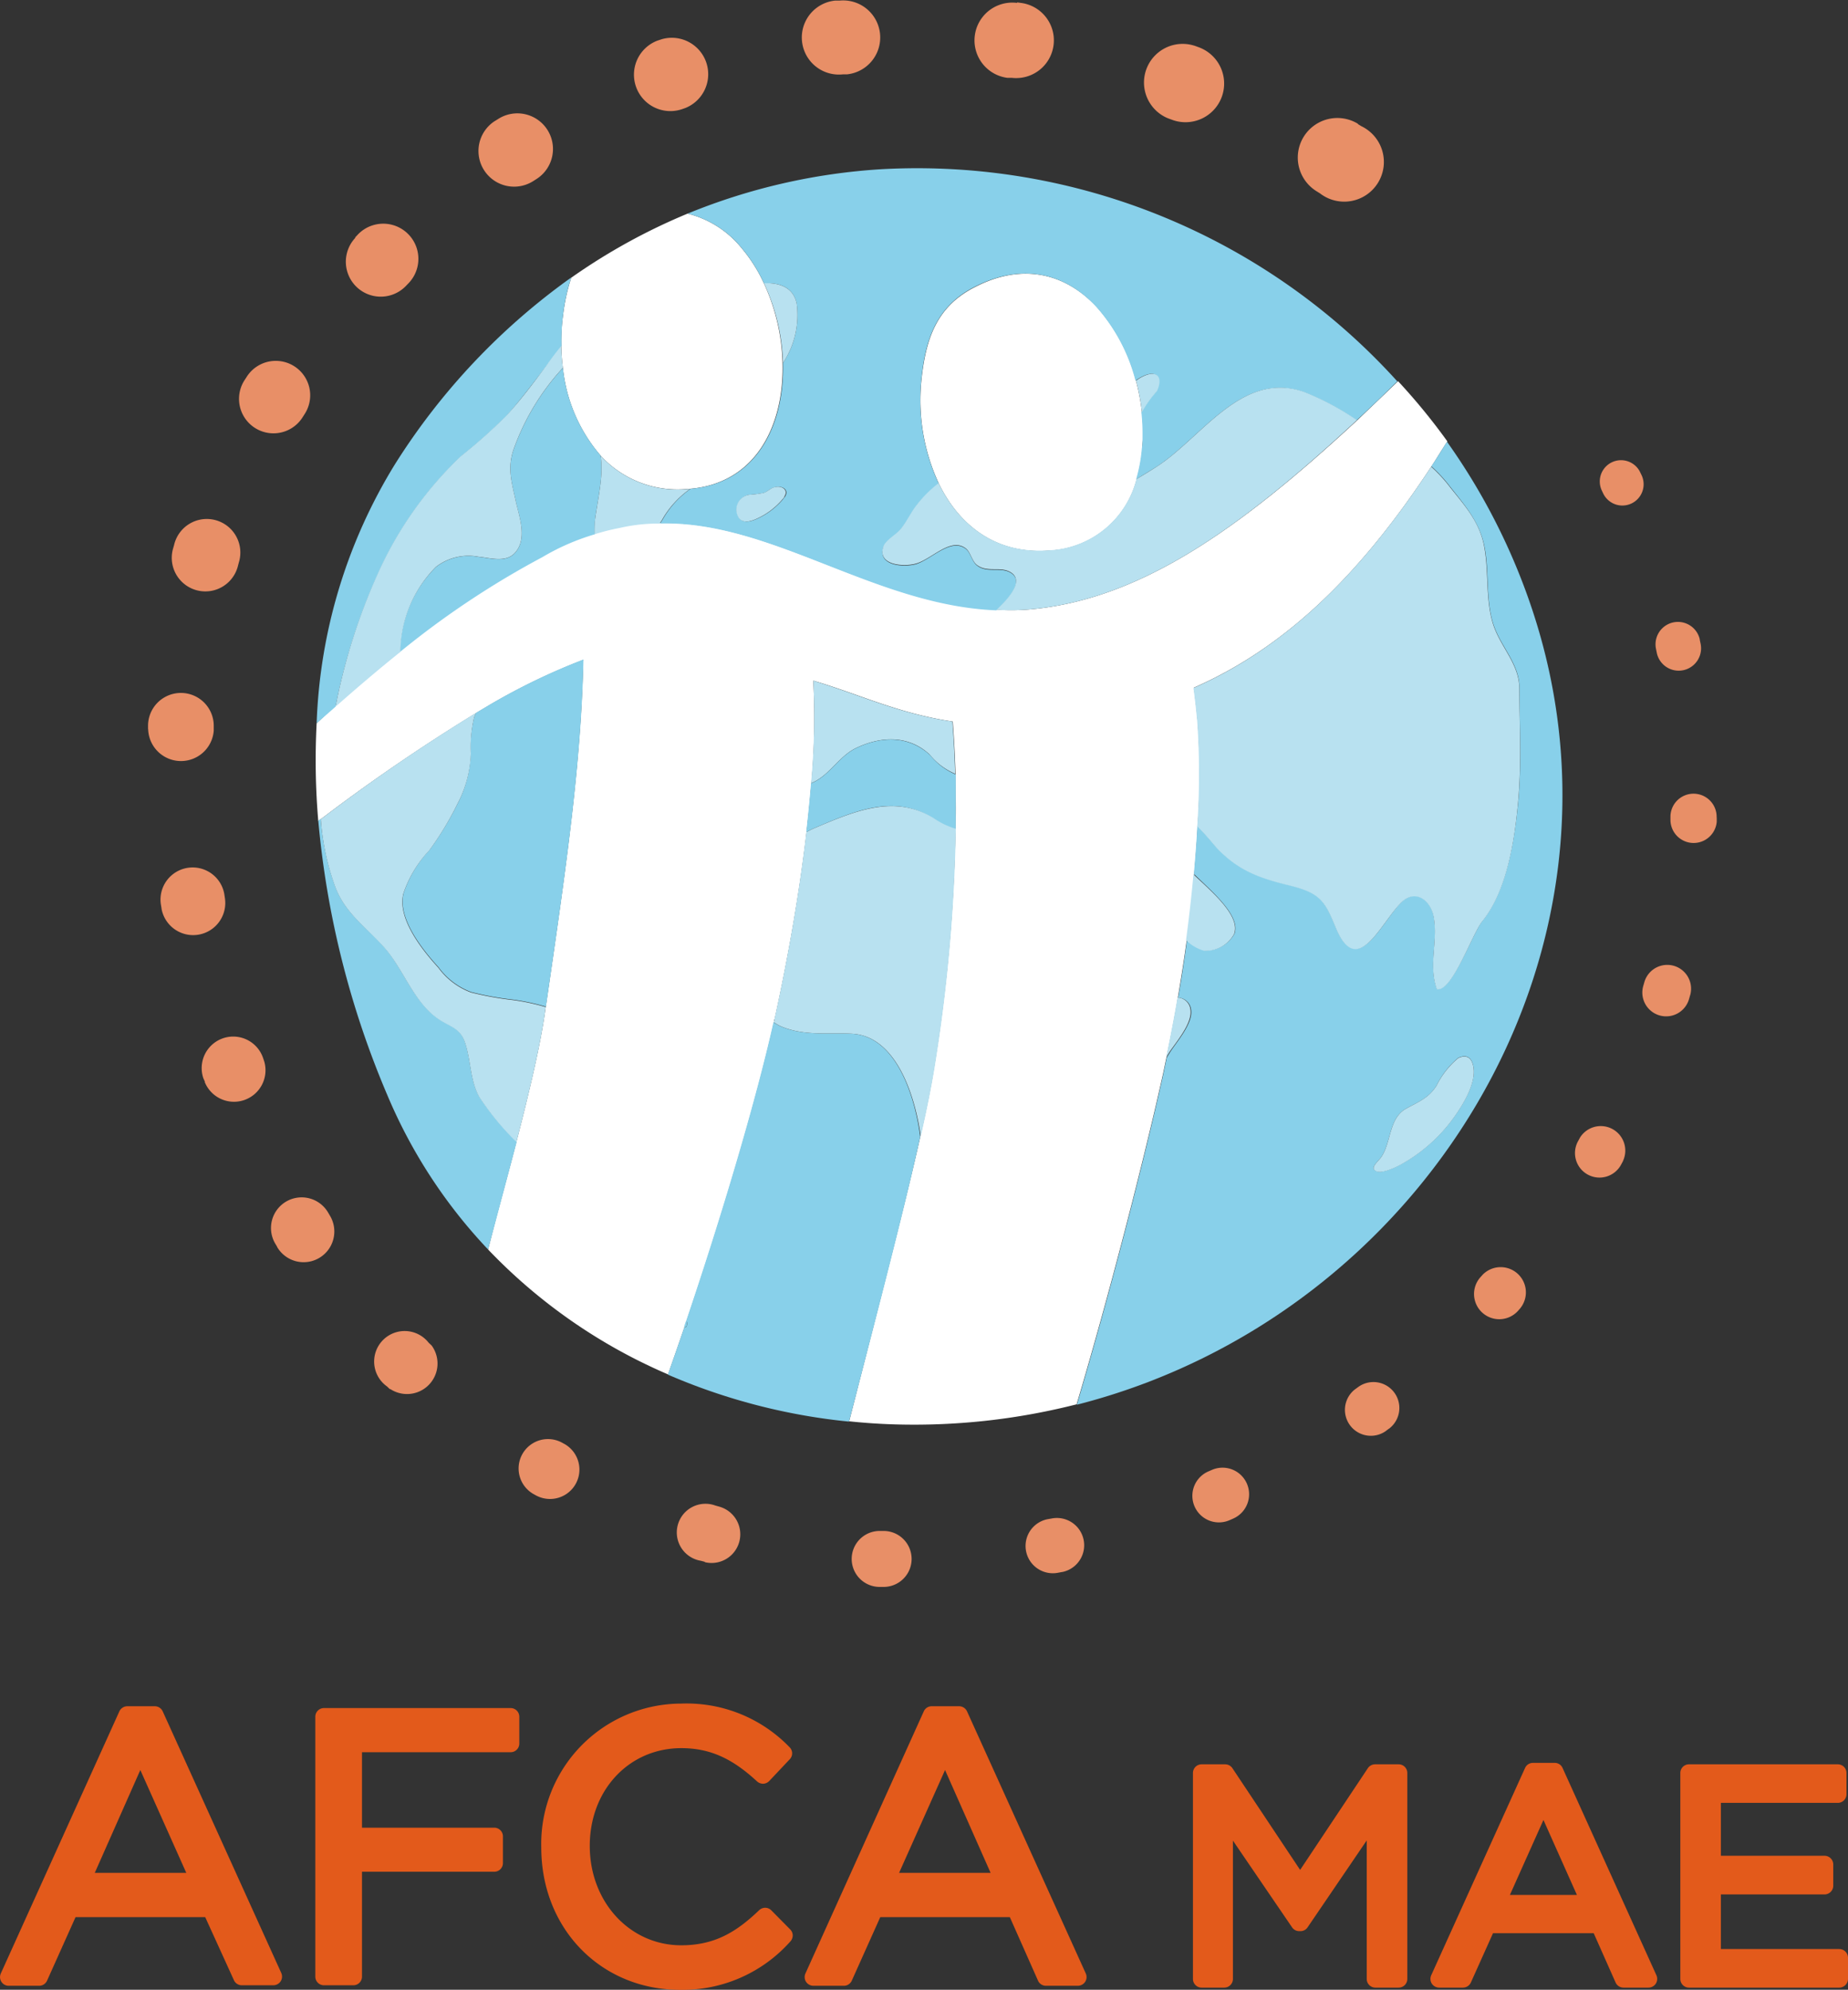
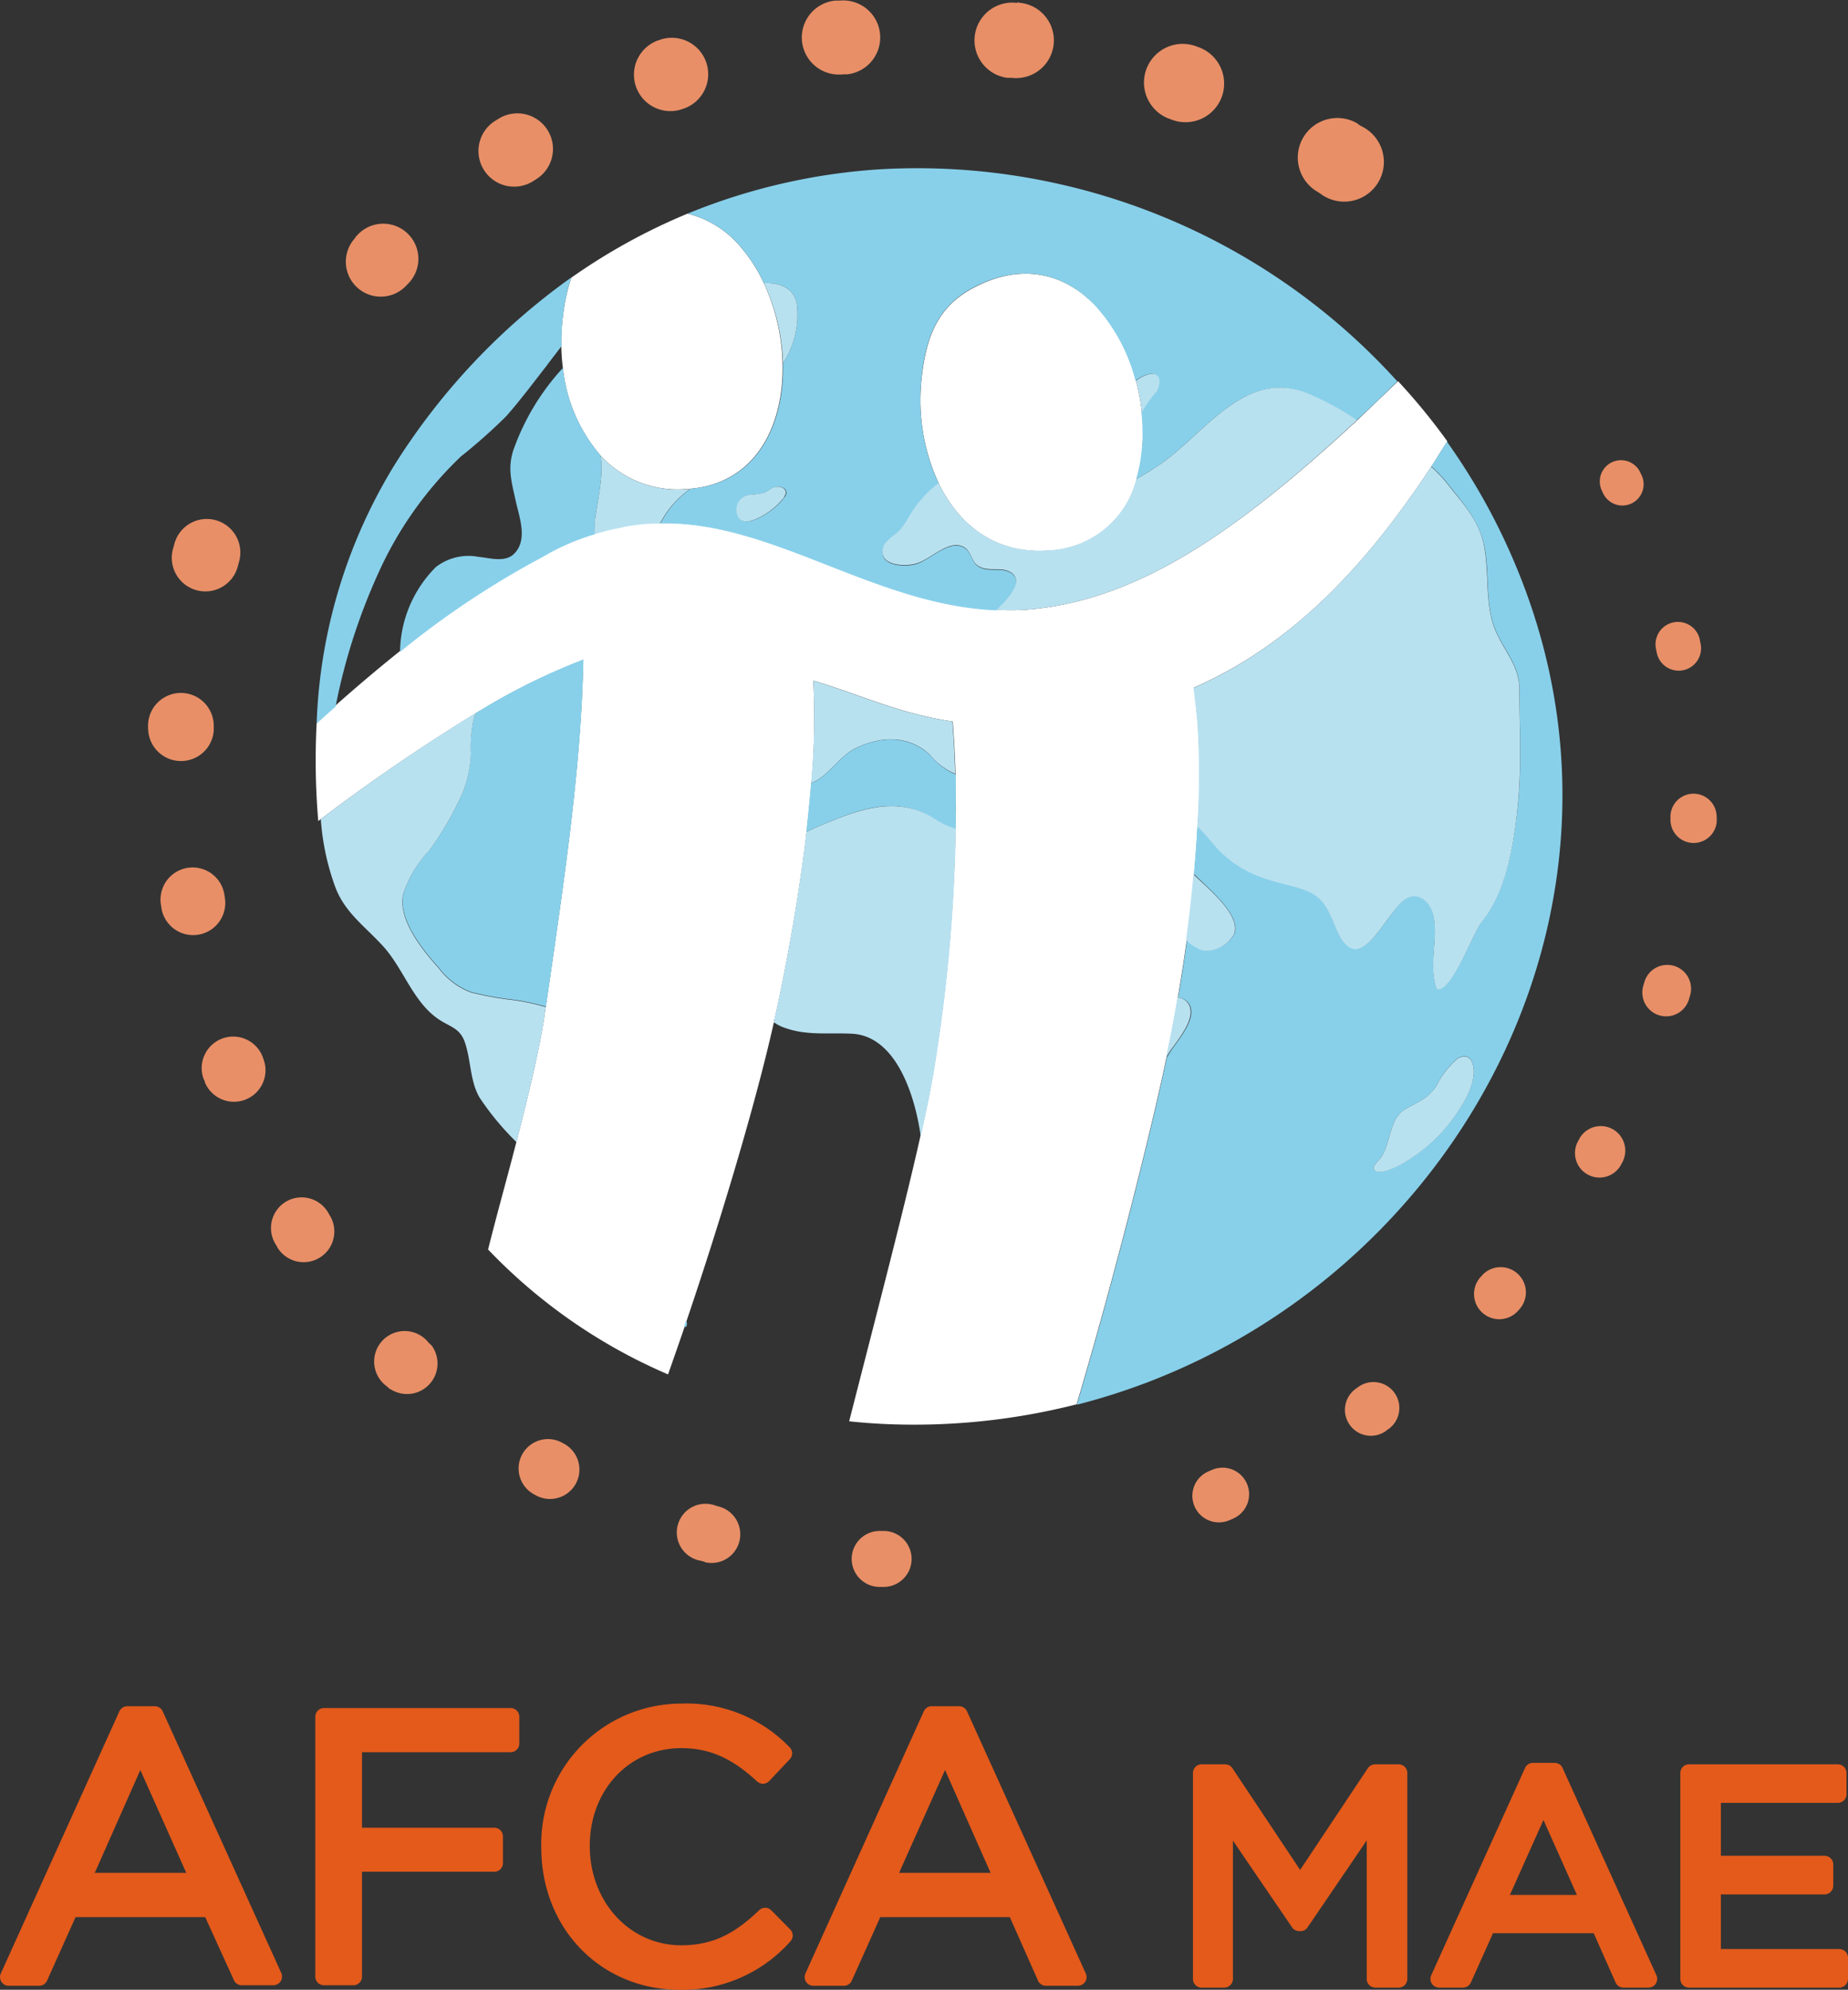
<svg xmlns="http://www.w3.org/2000/svg" viewBox="0 0 181.74 195.6">
  <rect x="0" y="0" width="181.74" height="195.6" fill="#333333" stroke="none" />
  <defs>
    <style>.cls-1{fill:#e35a1b;}.cls-2{fill:#fff;}.cls-3{fill:#e88f67;}.cls-4{fill:#b8e1f0;}.cls-5{fill:#88d0ea;}</style>
  </defs>
  <g id="Calque_2" data-name="Calque 2">
    <g id="Calque_1-2" data-name="Calque 1">
      <path class="cls-1" d="M16,168.23a.86.86,0,0,0-.78-.5h-2.7a.87.87,0,0,0-.78.5L.08,194a.86.86,0,0,0,.06.82.84.84,0,0,0,.71.39h3a.85.85,0,0,0,.78-.51l2.8-6.24H20.18L23,194.65a.85.85,0,0,0,.78.51h3.1a.87.87,0,0,0,.72-.39.86.86,0,0,0,.06-.82Zm2.32,15.88h-9L13.8,174Z" />
      <path class="cls-1" d="M50.22,167.91H31.86a.85.85,0,0,0-.85.86v25.54a.85.85,0,0,0,.85.85h2.89a.85.85,0,0,0,.85-.85V184h13a.85.85,0,0,0,.86-.85v-2.63a.85.85,0,0,0-.86-.85h-13v-7.42H50.22a.85.85,0,0,0,.85-.85v-2.66A.85.85,0,0,0,50.22,167.91Z" />
      <path class="cls-1" d="M75.84,187.78a.85.85,0,0,0-1.18,0c-2.17,2.07-4.3,3.45-7.66,3.45-5.06,0-9-4.26-9-9.77s3.88-9.61,9-9.61c2.8,0,5,1,7.44,3.26a.92.92,0,0,0,.61.24.88.88,0,0,0,.6-.27l2-2.12a.84.84,0,0,0,0-1.2A14.06,14.06,0,0,0,67,167.47a13.79,13.79,0,0,0-13.77,14.14c0,8,5.87,14,13.66,14a14.18,14.18,0,0,0,10.82-4.74.88.88,0,0,0,.25-.61.83.83,0,0,0-.26-.6Z" />
      <path class="cls-1" d="M95.1,168.23a.86.86,0,0,0-.78-.5h-2.7a.85.85,0,0,0-.77.5L79.21,194a.86.86,0,0,0,.06.82.87.87,0,0,0,.72.39h3a.85.85,0,0,0,.78-.51l2.8-6.24H99.31l2.77,6.24a.85.85,0,0,0,.78.51H106a.87.87,0,0,0,.72-.39.86.86,0,0,0,.06-.82Zm2.32,15.88h-9L92.94,174Z" />
      <path class="cls-1" d="M137.55,173.44h-2.32a.86.86,0,0,0-.71.38l-6.66,10-6.66-10a.86.86,0,0,0-.71-.38h-2.32a.85.85,0,0,0-.85.86v20.24a.85.85,0,0,0,.85.85h2.23a.85.85,0,0,0,.85-.85v-13.6l5.82,8.53a.85.85,0,0,0,.7.37h.12a.84.84,0,0,0,.7-.37l5.82-8.55v13.62a.85.85,0,0,0,.85.85h2.29a.85.85,0,0,0,.85-.85V174.3A.85.85,0,0,0,137.55,173.44Z" />
      <path class="cls-1" d="M153.67,173.8a.83.83,0,0,0-.77-.5h-2.14a.84.84,0,0,0-.78.5l-9.23,20.38a.88.88,0,0,0,.06.82.87.87,0,0,0,.72.39h2.34a.85.85,0,0,0,.78-.5l2.18-4.85h9.9l2.15,4.84a.85.85,0,0,0,.78.51h2.46a.87.87,0,0,0,.72-.39.88.88,0,0,0,.06-.82Zm1.41,12.48h-6.59l3.3-7.37Z" />
      <path class="cls-1" d="M180.88,191.6H169.24v-5.37h10.2a.86.86,0,0,0,.85-.86v-2.08a.86.86,0,0,0-.85-.86h-10.2v-5.2h11.5a.85.85,0,0,0,.85-.85V174.3a.85.85,0,0,0-.85-.86H166.11a.85.85,0,0,0-.86.86v20.24a.85.85,0,0,0,.86.85h14.77a.86.86,0,0,0,.86-.85v-2.09A.86.86,0,0,0,180.88,191.6Z" />
      <path class="cls-2" d="M59.06,44.78a10.25,10.25,0,0,0,8.12,3.32l.7-.05c6.51-.57,9.24-6.3,9.08-12.36a19.87,19.87,0,0,0-1.83-7.83,15.19,15.19,0,0,0-2.23-3.51A9.91,9.91,0,0,0,67.62,21,59.28,59.28,0,0,0,56.18,27.3,19,19,0,0,0,55.37,31,19.17,19.17,0,0,0,55.2,34a20.34,20.34,0,0,0,.16,2.21A15.67,15.67,0,0,0,59.06,44.78Z" />
      <path class="cls-2" d="M103.1,54.13a9.31,9.31,0,0,0,8.68-7,15.24,15.24,0,0,0,.56-3c0-.43.06-.86.07-1.3a19.61,19.61,0,0,0-.11-2.29,20.63,20.63,0,0,0-.58-3.1,17.44,17.44,0,0,0-3.86-7.27c-2.93-3.13-7.1-4.48-12-1.94C92,30.19,91,33.5,90.6,37.54a19.4,19.4,0,0,0,1.73,10C94.28,51.55,97.84,54.5,103.1,54.13Z" />
      <path class="cls-2" d="M137.49,37.47c-1.37,1.32-2.72,2.61-4,3.83C121.71,52.2,111.91,59.07,101,59.93c-1,.07-2,.08-3,0-12-.45-22.1-8.8-33.13-8.52h-.37a16.86,16.86,0,0,0-3.57.43,21.08,21.08,0,0,0-2.46.62,22.46,22.46,0,0,0-5.17,2.25,86,86,0,0,0-14,9.32c-2.25,1.8-4.4,3.63-6.38,5.39L31.14,71.1a70.13,70.13,0,0,0,.16,9.61l.25-.18A183,183,0,0,1,46.8,70.11l1.31-.78a62.43,62.43,0,0,1,9.25-4.46C57.14,75.26,55.62,85.6,53.67,99l-.09.61c-.47,3.21-1.43,7.34-2.79,12.62C50,115.34,49,118.85,48,122.83a53.69,53.69,0,0,0,17.7,12.28c.53-1.51,1.08-3.08,1.63-4.69.06-.2.13-.4.2-.6,3.39-10,6.83-21.5,8.58-29.34,0-.1,0-.2.07-.29,1.53-7,2.53-13.17,3.14-18.39.19-1.71.35-3.31.47-4.79A70.41,70.41,0,0,0,80,67.24c0-.1,0-.22,0-.33l.41.13c4.32,1.31,8.08,3.12,13.29,3.89.1,1.37.21,3.09.27,5.15,0,1.59.07,3.38,0,5.39a162.15,162.15,0,0,1-2.1,23.45c-.29,1.83-.75,4.11-1.36,6.8-1.52,6.79-4,16.26-7,28q3,.32,6.1.33a64.75,64.75,0,0,0,16.27-2c3.21-10.78,6.59-23.88,8.49-32.45.12-.56.23-1.11.35-1.67.42-2,.8-4,1.12-5.89s.63-3.85.87-5.65q.47-3.45.73-6.47c.15-1.68.27-3.26.34-4.71a75.11,75.11,0,0,0,0-10.33c-.15-1.53-.21-2-.37-3.28,9.55-4.19,16.83-11.8,23.39-21.79.52-.79,1-1.6,1.54-2.42A61.29,61.29,0,0,0,137.49,37.47Z" />
      <path class="cls-3" d="M161.23,46.28l.19.39a2.09,2.09,0,0,1-3.74,1.87v0l-.17-.36h0a2.09,2.09,0,0,1,3.75-1.84Z" />
      <path class="cls-3" d="M167.15,62.84l.09.42a2.2,2.2,0,1,1-4.3.94v0h0l-.08-.4h0a2.2,2.2,0,0,1,4.31-.92Z" />
      <path class="cls-3" d="M168.83,80.36v.43a2.28,2.28,0,0,1-4.55-.13v-.44h0a2.27,2.27,0,0,1,4.54.15Z" />
      <path class="cls-3" d="M166.23,97.78l-.12.42a2.34,2.34,0,0,1-4.51-1.26h0v0l.11-.38v0a2.34,2.34,0,0,1,4.51,1.27Z" />
      <path class="cls-3" d="M159.63,114.11l-.2.37a2.41,2.41,0,1,1-4.23-2.31v0h0l.19-.35h0a2.41,2.41,0,0,1,4.21,2.33Z" />
      <path class="cls-3" d="M149.56,128.55l-.28.32a2.48,2.48,0,0,1-3.72-3.28h0l.27-.3h0a2.48,2.48,0,0,1,3.7,3.29Z" />
      <path class="cls-3" d="M136.58,140.45l-.34.26a2.55,2.55,0,0,1-3-4.12h0l.33-.24h0a2.54,2.54,0,0,1,3,4.12Z" />
      <path class="cls-3" d="M121.31,149.27l-.39.17a2.61,2.61,0,0,1-2.09-4.79h0l.37-.16h0a2.61,2.61,0,0,1,2.06,4.8Z" />
-       <path class="cls-3" d="M104.46,154.53l-.42.08a2.68,2.68,0,0,1-1-5.27h0l.4-.07h0a2.68,2.68,0,0,1,1,5.27Z" />
      <path class="cls-3" d="M86.86,156l-.43,0a2.75,2.75,0,1,1,.16-5.5h0l.4,0h0a2.75,2.75,0,0,1-.18,5.5Z" />
      <path class="cls-3" d="M69.34,153.54l-.42-.11A2.82,2.82,0,1,1,70.35,148h0l.39.11h0a2.82,2.82,0,0,1-1.45,5.45Z" />
      <path class="cls-3" d="M52.81,147.06l-.38-.21a2.89,2.89,0,0,1,2.77-5.07h0l.35.19h0a2.89,2.89,0,0,1-2.79,5.06Z" />
      <path class="cls-3" d="M38.38,136.6l-.31-.3A3,3,0,1,1,42.16,132h0v0l.29.27v0a3,3,0,0,1-4.11,4.25Z" />
      <path class="cls-3" d="M27.27,122.59l-.22-.37a3,3,0,1,1,5.23-3v0l.2.34v0a3,3,0,0,1-5.24,3Z" />
      <path class="cls-3" d="M20.17,106.38,20,106a3.09,3.09,0,1,1,5.87-2v0h0l.13.39h0a3.1,3.1,0,0,1-5.88,1.94Z" />
      <path class="cls-3" d="M15.89,89.33l-.07-.43a3.16,3.16,0,0,1,6.24-1v0h0l.06.4h0a3.16,3.16,0,0,1-6.24,1Z" />
      <path class="cls-3" d="M14.56,71.71v-.44a3.23,3.23,0,0,1,6.46.16v0l0,.4v0a3.23,3.23,0,0,1-6.45-.18Z" />
      <path class="cls-3" d="M17,54l.12-.42a3.3,3.3,0,1,1,6.37,1.71v0l-.1.38v0A3.3,3.3,0,0,1,17,54Z" />
-       <path class="cls-3" d="M24,37.45l.24-.37A3.37,3.37,0,0,1,30,40.64v0l0,0-.21.33v0A3.37,3.37,0,0,1,24,37.45Z" />
      <path class="cls-3" d="M34.89,23.38l.3-.32a3.44,3.44,0,0,1,5,4.77l0,0h0l-.28.29h0a3.43,3.43,0,0,1-4.93-4.78Z" />
      <path class="cls-3" d="M48.6,11.94l.37-.23a3.5,3.5,0,1,1,3.82,5.87l0,0h0l-.33.21h0a3.5,3.5,0,0,1-3.8-5.89Z" />
      <path class="cls-3" d="M64.64,4l.42-.14a3.58,3.58,0,0,1,2.36,6.75h0l-.37.13h0A3.58,3.58,0,0,1,64.64,4Z" />
      <path class="cls-3" d="M82.11.06l.44,0a3.64,3.64,0,1,1,.74,7.25h0l-.4,0h0A3.64,3.64,0,0,1,82.11.06Z" />
      <path class="cls-3" d="M100,.23l.43.06a3.71,3.71,0,0,1-.94,7.36h-.05l-.39,0h0a3.71,3.71,0,0,1,1-7.36Z" />
      <path class="cls-3" d="M117.41,4.47l.41.15a3.8,3.8,0,1,1-2.6,7.14h0l-.38-.14h0a3.8,3.8,0,0,1,2.64-7.12Z" />
      <path class="cls-3" d="M133.51,12.18l.38.23A3.9,3.9,0,1,1,129.8,19l0,0,0,0-.34-.21h0a3.89,3.89,0,0,1,4.12-6.6Z" />
      <path class="cls-4" d="M93.67,70.93c-5.21-.77-9-2.58-13.29-3.89L80,66.91c0,.11,0,.23,0,.33A70.41,70.41,0,0,1,79.76,77l.15-.07c1.72-.77,2.61-2.61,4.31-3.41,2.48-1.18,5.17-1.24,7.21.66a6.45,6.45,0,0,0,2.51,1.89C93.88,74,93.77,72.3,93.67,70.93Z" />
      <path class="cls-5" d="M37.19,56.38a36.51,36.51,0,0,1,8.14-11.51,53.87,53.87,0,0,0,4.45-3.95c1.41-1.6,2.7-3.33,4-5,.48-.65,1-1.3,1.45-1.91A19.17,19.17,0,0,1,55.37,31a19,19,0,0,1,.81-3.72A65.1,65.1,0,0,0,38.84,45.64a52,52,0,0,0-7.7,25.46L33,69.47A58.75,58.75,0,0,1,37.19,56.38Z" />
      <path class="cls-5" d="M84.22,73.53c-1.7.8-2.59,2.64-4.31,3.41l-.15.07c-.12,1.48-.28,3.08-.47,4.79.23-.12.47-.25.7-.35,4-1.7,8-3.5,11.89-.93a7.47,7.47,0,0,0,2.11,1c0-2,0-3.8,0-5.39a6.45,6.45,0,0,1-2.51-1.89C89.39,72.29,86.7,72.35,84.22,73.53Z" />
-       <path class="cls-5" d="M47.14,107.82c-.92-1.62-.82-3.61-1.41-5.36-.49-1.47-1.49-1.54-2.65-2.34-2.48-1.71-3.45-5-5.42-7.16-1.82-2-3.84-3.3-4.76-6a24.25,24.25,0,0,1-1.35-6.47l-.25.18a89,89,0,0,0,6.82,27.05A50.47,50.47,0,0,0,48,122.83c1.07-4,2-7.49,2.82-10.6A26.88,26.88,0,0,1,47.14,107.82Z" />
      <path class="cls-5" d="M58.56,50.77c.33-2.22.79-4.15.5-6a15.67,15.67,0,0,1-3.7-8.6,23.32,23.32,0,0,0-4.88,8.1c-.57,1.78-.18,3.07.22,4.89.34,1.61,1.26,3.88-.14,5.28-.9.89-2.43.4-3.51.3a5.23,5.23,0,0,0-4.18,1,12,12,0,0,0-3.53,8.35,86,86,0,0,1,14-9.32,22.46,22.46,0,0,1,5.17-2.25A8.23,8.23,0,0,1,58.56,50.77Z" />
      <path class="cls-5" d="M46.29,74.1A11.29,11.29,0,0,1,45,79a30.24,30.24,0,0,1-2.76,4.56,11.57,11.57,0,0,0-2.55,4.24c-.63,2.46,1.87,5.57,3.44,7.29a7,7,0,0,0,3.2,2.43,30.72,30.72,0,0,0,4.14.75,21.76,21.76,0,0,1,3.22.69c1.95-13.4,3.47-23.74,3.69-34.13a62.43,62.43,0,0,0-9.25,4.46l-1.31.78c-.07.15-.14.31-.2.48A12.9,12.9,0,0,0,46.29,74.1Z" />
      <path class="cls-5" d="M150.66,59.85a62.37,62.37,0,0,0-8.36-16.43c-.51.82-1,1.63-1.54,2.42a14.56,14.56,0,0,1,1.62,1.71c1.39,1.81,3,3.49,3.55,5.93s.16,5.09.83,7.55,2.67,4.09,2.67,6.63c0,3.7.23,7.57-.13,11.24s-1.09,8.6-3.52,11.64c-1,1.29-3,7-4.47,6.67-.84-2.33.1-4.6-.29-7-.29-1.78-1.81-2.85-3.14-1.58-2,1.94-4.37,7.74-6.53,2.49-1.06-2.56-1.48-3.36-4.53-4.11-2.84-.69-4.91-1.41-7-3.52-.41-.42-1.22-1.47-2.07-2.29-.07,1.45-.19,3-.34,4.71,1.62,1.6,4.62,4.06,4,5.86a3.19,3.19,0,0,1-2.94,1.66,4.1,4.1,0,0,1-1.74-1q-.36,2.7-.87,5.65a1.31,1.31,0,0,1,1.27,1.15c.24,1.34-1.41,3.18-2.07,4.22l-.32.52c-.12.56-.23,1.11-.35,1.67-1.9,8.57-5.28,21.67-8.49,32.45C139.88,129.42,162,93.82,150.66,59.85Zm-14.76,53.8c.92-1.46.71-3.74,2.37-4.66,1.21-.68,2.2-1,3-2.26A8.38,8.38,0,0,1,143.4,104c.55-.26,1.19-.29,1.45.63.41,1.44-.63,3.33-1.36,4.46a15.89,15.89,0,0,1-5.88,5.46c-.46.24-1.73.82-2.25.58C134.63,114.82,135.54,114.22,135.9,113.65Z" />
-       <path class="cls-5" d="M83.79,101.62c-2.28-.12-4.48.22-6.72-.61a4,4,0,0,1-1-.53c-1.75,7.84-5.19,19.31-8.58,29.34a.65.65,0,0,1,0,.62l-.18,0c-.55,1.61-1.1,3.18-1.63,4.69a59.72,59.72,0,0,0,17.82,4.62c3.05-11.75,5.52-21.22,7-28C90,107.84,88.17,101.87,83.79,101.62Z" />
-       <path class="cls-5" d="M67.48,130.44a.65.65,0,0,0,0-.62c-.07.2-.14.4-.2.6Z" />
+       <path class="cls-5" d="M67.48,130.44a.65.65,0,0,0,0-.62c-.07.2-.14.4-.2.6" />
      <path class="cls-5" d="M86.74,16.63A59.88,59.88,0,0,0,67.62,21a9.91,9.91,0,0,1,5.28,3.34,15.19,15.19,0,0,1,2.23,3.51c1.46-.08,2.88.34,3.22,2A8.53,8.53,0,0,1,77,35.69c.16,6.06-2.57,11.79-9.08,12.36a9.23,9.23,0,0,0-2.8,3.1,3.28,3.28,0,0,0-.2.31C75.91,51.18,86,59.53,98,60c1.45-1.35,2.76-3,1.28-3.76-1-.5-2.25.12-3.22-.67-.5-.41-.6-1.27-1.1-1.63-1.46-1.08-3.3,1-4.85,1.51-1.23.36-3.88.17-3.22-1.7.21-.6,1.27-1.17,1.69-1.69.57-.7,1-1.55,1.5-2.27a11.64,11.64,0,0,1,2.24-2.25,19.4,19.4,0,0,1-1.73-10c.37-4,1.39-7.35,5.22-9.32,4.94-2.54,9.11-1.19,12,1.94a17.44,17.44,0,0,1,3.86,7.27,3.58,3.58,0,0,1,.65-.41c1.47-.73,2,.1,1.4,1.45a11.22,11.22,0,0,0-1.47,2.06,19.61,19.61,0,0,1,.11,2.29c0,.44,0,.87-.07,1.3a15.24,15.24,0,0,1-.56,3c.69-.42,1.36-.83,2-1.23,4.46-2.87,8.34-9.45,14.45-7.36a26.22,26.22,0,0,1,5.24,2.79c1.32-1.22,2.67-2.51,4-3.83A63.71,63.71,0,0,0,86.74,16.63ZM77.27,48.74a7.16,7.16,0,0,1-2.14,1.91c-.86.48-2.2,1.15-2.6-.08a1.48,1.48,0,0,1,1.16-1.93,10.62,10.62,0,0,0,1.46-.19c.34-.13.6-.43,1-.54.91-.27,1.69.42.77,1.21Z" />
      <path class="cls-4" d="M118.43,93.47a3.19,3.19,0,0,0,2.94-1.66c.67-1.8-2.33-4.26-4-5.86q-.27,3-.73,6.47A4.1,4.1,0,0,0,118.43,93.47Z" />
      <path class="cls-4" d="M117.37,67.63c.16,1.23.22,1.75.37,3.28a75.11,75.11,0,0,1,0,10.33c.85.82,1.66,1.87,2.07,2.29,2.08,2.11,4.15,2.83,7,3.52,3.05.75,3.47,1.55,4.53,4.11,2.16,5.25,4.49-.55,6.53-2.49,1.33-1.27,2.85-.2,3.14,1.58.39,2.36-.55,4.63.29,7,1.51.32,3.45-5.38,4.47-6.67,2.43-3,3.16-7.84,3.52-11.64s.14-7.54.13-11.24c0-2.54-2-4.18-2.67-6.63s-.31-5.06-.83-7.55-2.16-4.12-3.55-5.93a14.56,14.56,0,0,0-1.62-1.71C134.2,55.83,126.92,63.44,117.37,67.63Z" />
      <path class="cls-4" d="M115,103.44c.66-1,2.31-2.88,2.07-4.22a1.31,1.31,0,0,0-1.27-1.15c-.32,1.89-.7,3.86-1.12,5.89Z" />
      <path class="cls-4" d="M94,81.47a7.47,7.47,0,0,1-2.11-1C88,78,84,79.75,80,81.45c-.23.1-.47.23-.7.35-.61,5.22-1.61,11.43-3.14,18.39,0,.09-.05.19-.07.29a4,4,0,0,0,1,.53c2.24.83,4.44.49,6.72.61,4.38.25,6.21,6.22,6.74,10.1.61-2.69,1.07-5,1.36-6.8A162.15,162.15,0,0,0,94,81.47Z" />
      <path class="cls-4" d="M101,59.93c10.91-.86,20.71-7.73,32.45-18.63a26.22,26.22,0,0,0-5.24-2.79c-6.11-2.09-10,4.49-14.45,7.36-.62.4-1.29.81-2,1.23a9.31,9.31,0,0,1-8.68,7c-5.26.37-8.82-2.58-10.77-6.61a11.64,11.64,0,0,0-2.24,2.25c-.54.72-.93,1.57-1.5,2.27-.42.52-1.48,1.09-1.69,1.69-.66,1.87,2,2.06,3.22,1.7,1.55-.46,3.39-2.59,4.85-1.51.5.36.6,1.22,1.1,1.63,1,.79,2.23.17,3.22.67,1.48.75.17,2.41-1.28,3.76C99,60,100,60,101,59.93Z" />
      <path class="cls-4" d="M78.35,29.84c-.34-1.64-1.76-2.06-3.22-2A19.87,19.87,0,0,1,77,35.69,8.53,8.53,0,0,0,78.35,29.84Z" />
-       <path class="cls-4" d="M42.87,55.73a5.23,5.23,0,0,1,4.18-1c1.08.1,2.61.59,3.51-.3,1.4-1.4.48-3.67.14-5.28-.4-1.82-.79-3.11-.22-4.89a23.32,23.32,0,0,1,4.88-8.1A20.34,20.34,0,0,1,55.2,34c-.5.61-1,1.26-1.45,1.91-1.27,1.71-2.56,3.44-4,5a53.87,53.87,0,0,1-4.45,3.95,36.51,36.51,0,0,0-8.14,11.51A58.75,58.75,0,0,0,33,69.47c2-1.76,4.13-3.59,6.38-5.39A12,12,0,0,1,42.87,55.73Z" />
      <path class="cls-4" d="M53.67,99a21.76,21.76,0,0,0-3.22-.69,30.72,30.72,0,0,1-4.14-.75,7,7,0,0,1-3.2-2.43c-1.57-1.72-4.07-4.83-3.44-7.29a11.57,11.57,0,0,1,2.55-4.24A30.24,30.24,0,0,0,45,79a11.29,11.29,0,0,0,1.31-4.94,12.9,12.9,0,0,1,.31-3.51c.06-.17.13-.33.2-.48A183,183,0,0,0,31.55,80.53,24.25,24.25,0,0,0,32.9,87c.92,2.66,2.94,4,4.76,6,2,2.18,2.94,5.45,5.42,7.16,1.16.8,2.16.87,2.65,2.34.59,1.75.49,3.74,1.41,5.36a26.88,26.88,0,0,0,3.65,4.41c1.36-5.28,2.32-9.41,2.79-12.62Z" />
      <path class="cls-4" d="M59.06,44.78c.29,1.84-.17,3.77-.5,6a8.23,8.23,0,0,0-.08,1.74,21.08,21.08,0,0,1,2.46-.62,16.86,16.86,0,0,1,3.57-.43h.37a3.28,3.28,0,0,1,.2-.31,9.23,9.23,0,0,1,2.8-3.1l-.7.05A10.25,10.25,0,0,1,59.06,44.78Z" />
      <path class="cls-4" d="M135.36,115.15c.52.24,1.79-.34,2.25-.58a15.89,15.89,0,0,0,5.88-5.46c.73-1.13,1.77-3,1.36-4.46-.26-.92-.9-.89-1.45-.63a8.38,8.38,0,0,0-2.13,2.71c-.8,1.25-1.79,1.58-3,2.26-1.66.92-1.45,3.2-2.37,4.66C135.54,114.22,134.63,114.82,135.36,115.15Z" />
      <path class="cls-4" d="M76.11,47.91c-.36.11-.62.41-1,.54a10.62,10.62,0,0,1-1.46.19,1.48,1.48,0,0,0-1.16,1.93c.4,1.23,1.74.56,2.6.08a7.16,7.16,0,0,0,2.14-1.91l-.39.38C77.8,48.33,77,47.64,76.11,47.91Z" />
      <path class="cls-4" d="M113.77,38.47c.64-1.35.07-2.18-1.4-1.45a3.58,3.58,0,0,0-.65.41,20.63,20.63,0,0,1,.58,3.1A11.22,11.22,0,0,1,113.77,38.47Z" />
    </g>
  </g>
</svg>